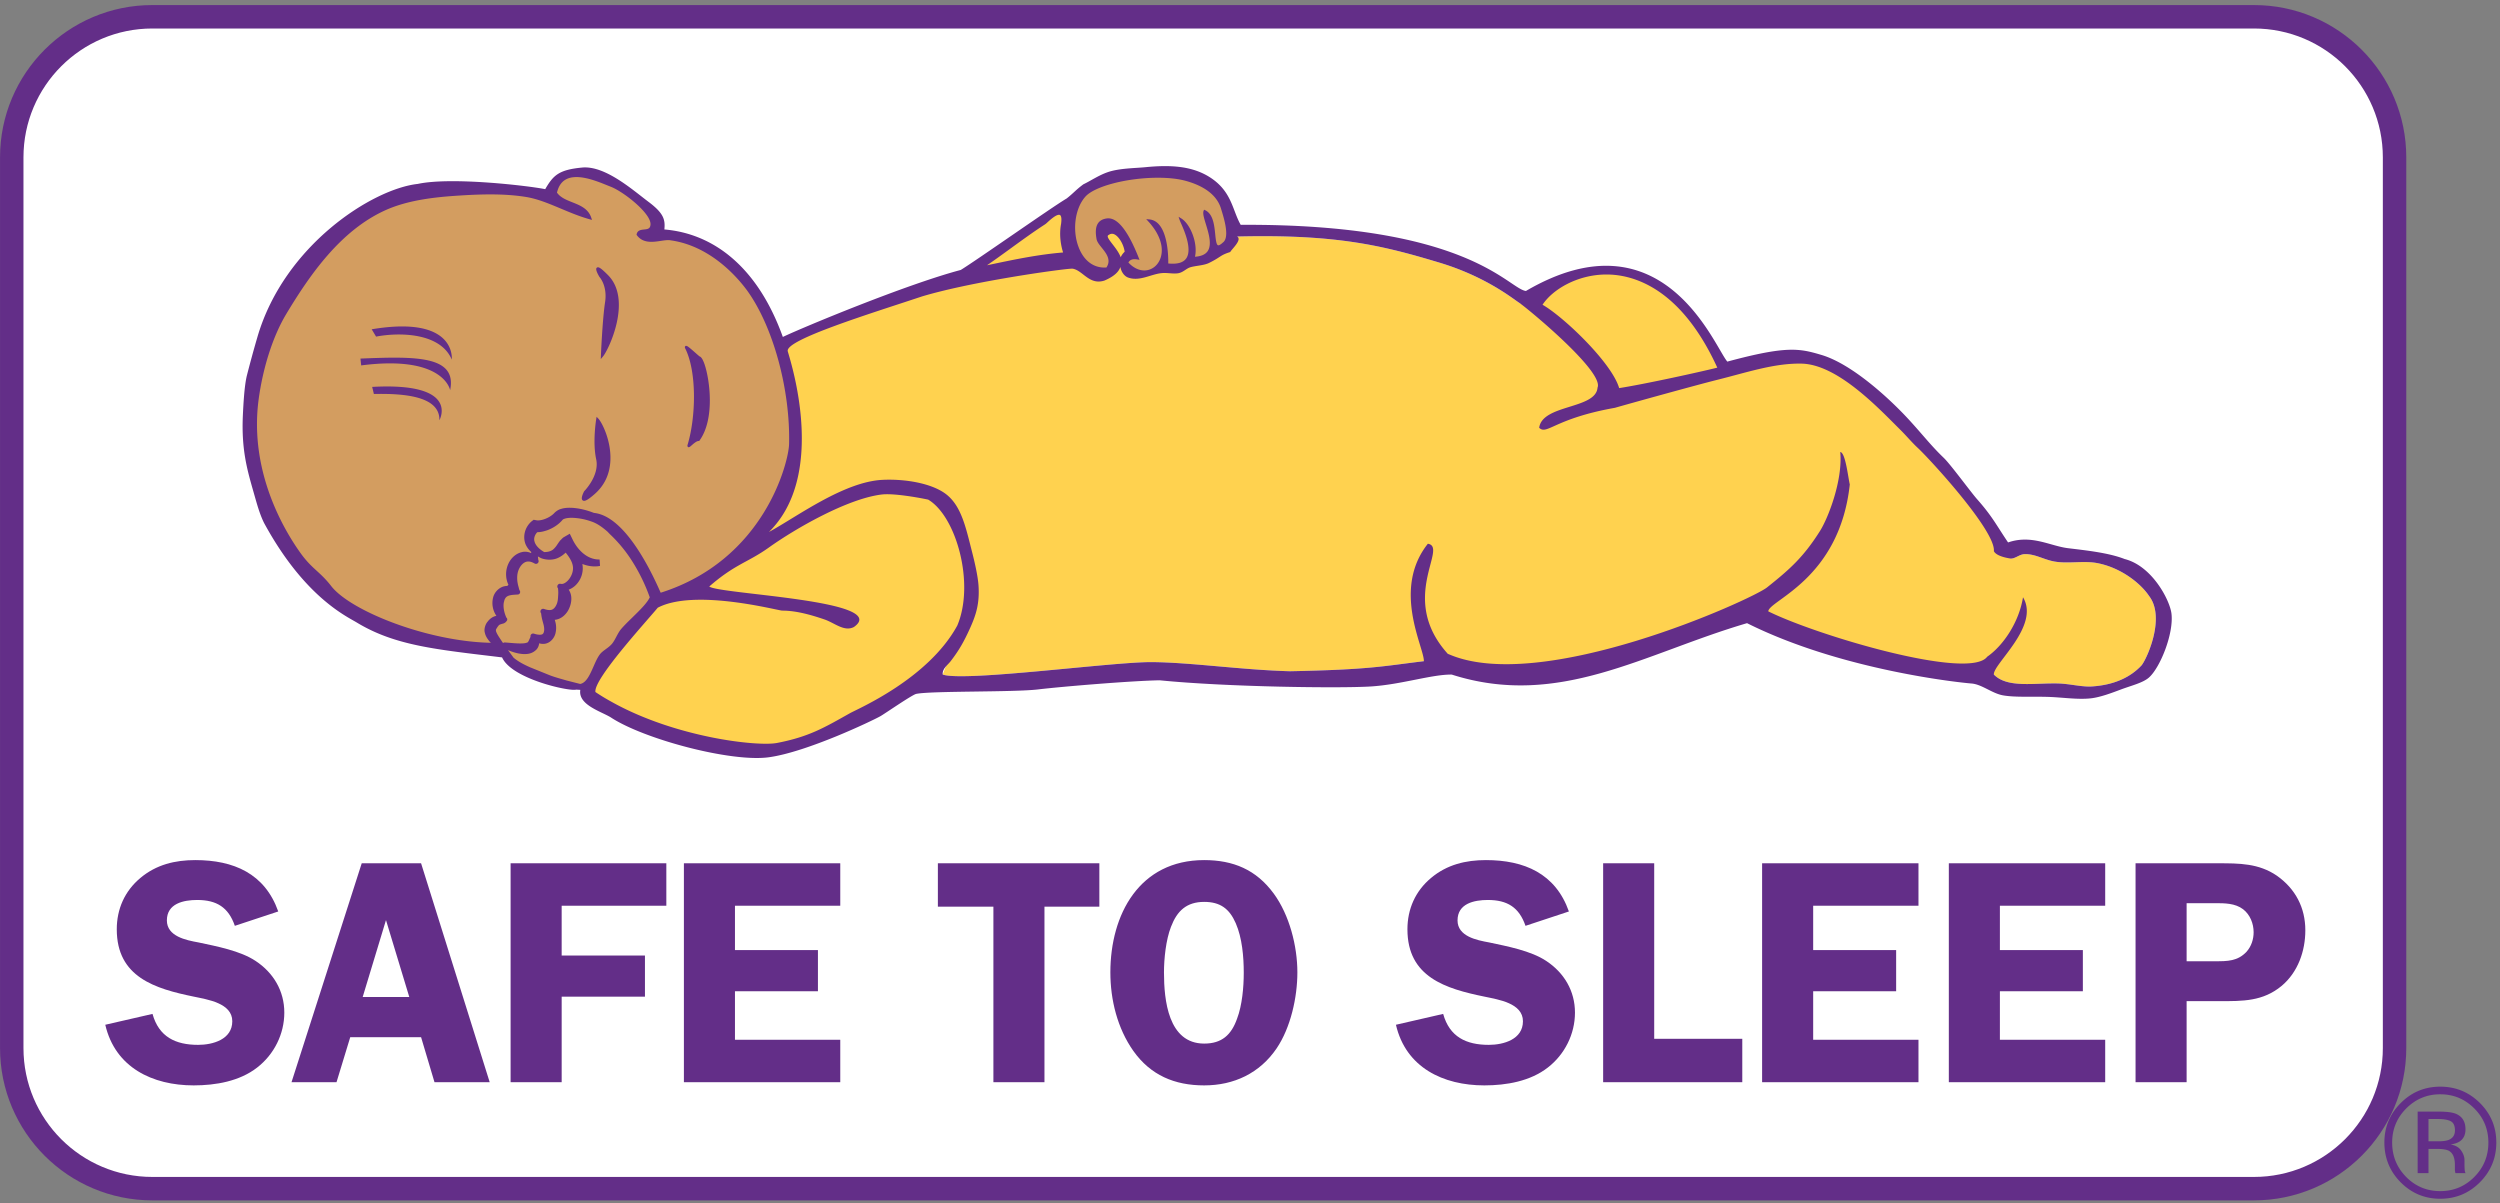
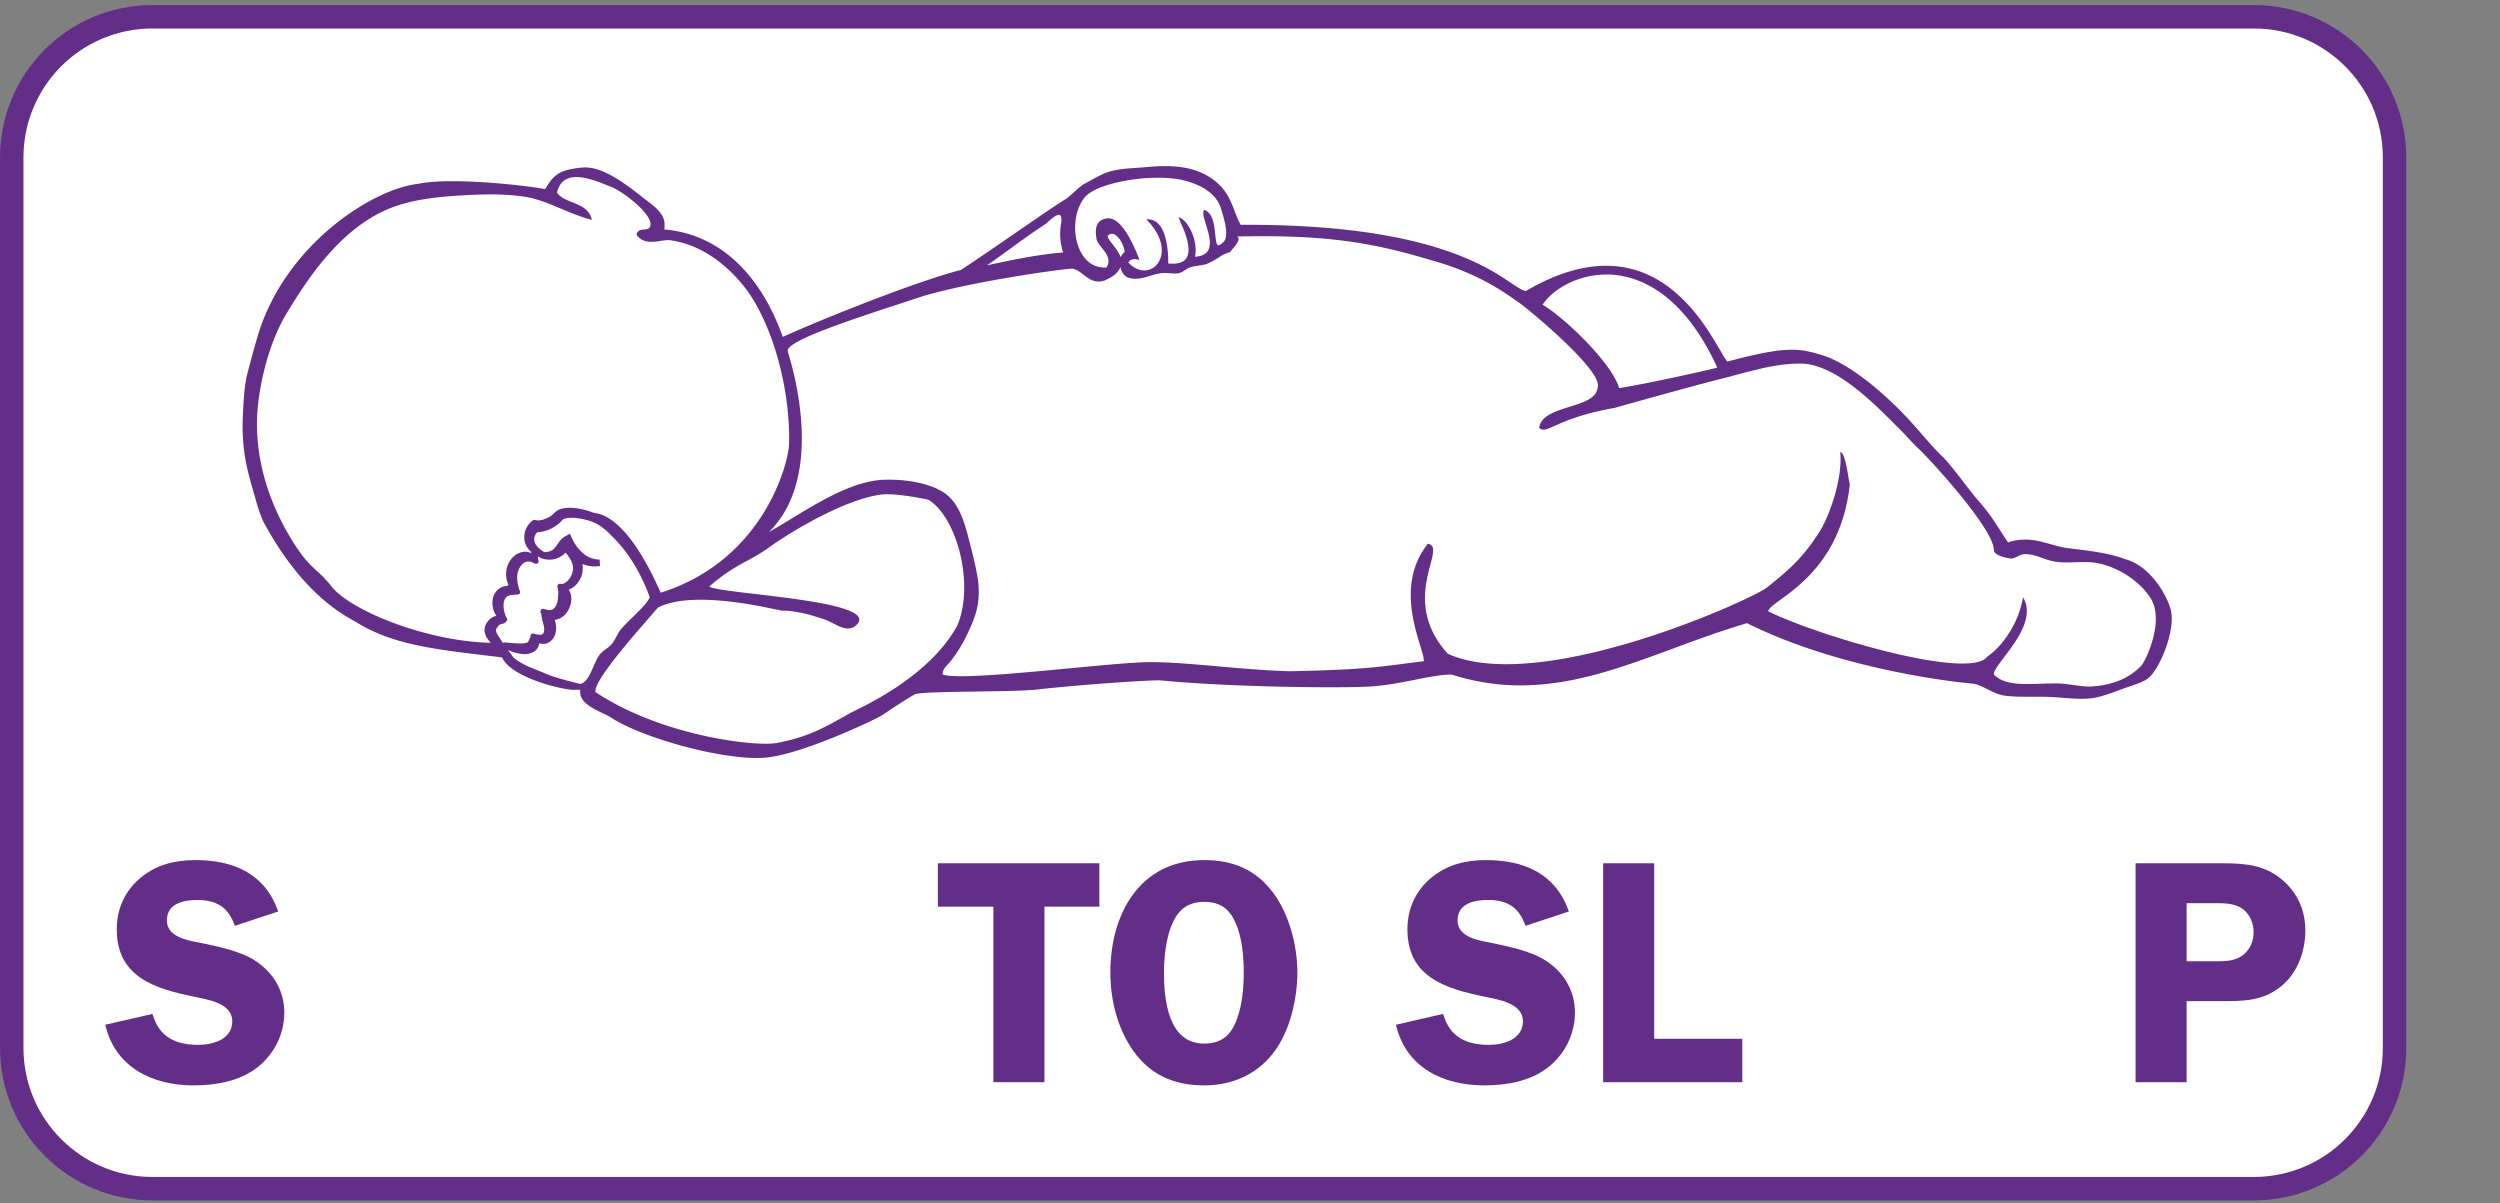
<svg xmlns="http://www.w3.org/2000/svg" xmlns:xlink="http://www.w3.org/1999/xlink" width="320" height="154">
  <rect width="100%" height="100%" fill="#808080" stroke="none" />
  <path d="M306.504 134.148c0 9.942-8.06 18-18 18h-269c-9.94 0-18-8.058-18-18v-114c0-9.941 8.06-18 18-18h269c9.94 0 18 8.059 18 18z" style="fill:#fff;stroke:#632e88;stroke-width:3" />
  <path id="a" d="M30.06 118.506c-.817-2.369-2.328-3.309-4.82-3.309-1.756 0-3.88.45-3.88 2.615 0 2.042 2.45 2.532 4.044 2.819 2.287.489 5.35 1.061 7.31 2.369 2.289 1.511 3.678 3.839 3.678 6.617 0 2.737-1.308 5.351-3.473 7.026-2.246 1.755-5.31 2.287-8.128 2.287-5.27 0-10.05-2.287-11.315-7.761l6.045-1.389c.817 2.941 2.94 3.962 5.842 3.962 1.879 0 4.37-.694 4.37-3.022 0-2.329-3.186-2.779-4.902-3.146-4.983-1.021-9.884-2.492-9.884-8.619 0-2.613 1.02-4.901 3.022-6.576 2.043-1.716 4.453-2.287 7.026-2.287 4.902 0 8.905 1.715 10.62 6.576z" style="fill:#632e88" />
-   <path d="m52.388 127.615-2.982-9.843-2.982 9.843zm10.293 10.907h-7.066l-1.716-5.76H44.83l-1.756 5.76h-5.76l8.987-28.022h7.597zM71.893 115.933v6.372h10.661v5.269h-10.66v10.948h-6.537V110.5h19.934v5.433z" style="fill:#632e88" />
-   <path id="b" d="M94.075 115.933v5.677h10.62v5.27h-10.62v6.21h13.479v5.432H87.539V110.5h20.015v5.433z" style="fill:#632e88" />
  <path d="M140.717 116.055h-7.026v22.467h-6.536v-22.467h-7.107V110.5h20.669zM149.888 118.629c-.654 1.674-.899 4.084-.899 5.841 0 3.512.531 9.109 5.147 9.109 2.247 0 3.472-1.102 4.208-3.186.653-1.715.857-4.044.857-5.882 0-2.042-.204-4.452-1.021-6.331-.817-1.879-2.002-2.738-4.044-2.738-2.246 0-3.472 1.144-4.248 3.187m-4.82 15.89c-2.043-2.901-2.941-6.537-2.941-10.049 0-7.435 3.717-14.378 12.009-14.378 3.717 0 6.659 1.224 8.905 4.289 2.002 2.736 3.023 6.699 3.023 10.089 0 3.186-.859 7.067-2.656 9.721-2.164 3.187-5.472 4.739-9.272 4.739-3.799 0-6.862-1.307-9.068-4.411M223.012 132.967v5.555h-17.81V110.5h6.536v22.467zM283.563 123.04c1.552 0 2.859 0 4.003-1.225.612-.695.898-1.593.898-2.492 0-1.102-.449-2.247-1.348-2.941-1.021-.776-2.369-.776-3.594-.776h-3.635v7.434zm-3.676 15.482h-6.536V110.5h10.538c2.737 0 5.228 0 7.556 1.593 2.37 1.675 3.637 4.085 3.637 6.985 0 2.654-.939 5.352-3.023 7.108-2.41 2.002-4.984 1.961-7.965 1.961h-4.207z" style="fill:#632e88" />
-   <path d="M268.445 72.076c-1.712-.33-3.7.102-5.43-.193-1.427-.242-2.534-1.011-3.9-.951-.607.029-1.132.55-1.693.567 0 0-.986-.702-1.365-1.45.265-2.587-6.868-10.06-8.377-11.453a285.287 285.287 0 0 1-3.761-3.591c-2.755-2.727-8.868-9.315-13.505-9.401-3.476-.065-7.314 1.999-10.77 2.22-3.056.196-1.736-.154.342-.682-7.693-17.01-20.002-12.48-22.713-8.09 2.653 1.428-2.03.198-2.8-.285-.725-.453-4.193-3.33-10.182-5.138-7.145-2.147-13.04-3.673-25.948-3.355l-22.405-1.593m0 0c.39-2.819-1.963-.229-2.21-.086-2.66 1.718-5.514 3.967-7.97 5.604l-6.766 2.99c-6.662 2.219-18.097 6.01-18.5 7.438-.1.35 2.129 6.817 1.625 13.375-.262 3.65-1.812 7.5-4.375 10.562l2.563-.313c-2.713 1.94-6.5 3.438-10.188 6.876l-6.437 2.125c-1.508 1.823-8.215 9.754-7.938 11.374.39.263 2.098 1.382 2.5 1.626 8.172 4.585 18.671 5.734 21.188 5.25 4.108-.794 6.394-1.839 9.687-3.688 1.038-.586 10.117-4.975 13.438-10.5l-1.885 5.03c2.814.953 21.766-1.635 26.766-1.595 5 .039 11.564 1.005 17.69 1.17 10.226-.205 11.837-.646 17.13-1.286l3.052-.953c1.173 1.076.905 2.542 10.66 2.096 10.62-.72 27.64-7.176 29.573-8.718l.172 1.197c6.158 3.062 26.246 9.329 28.547 6.239l.955 1.85c1.747 1.783 5.245 1.047 8.309 1.143 1.423.044 2.964.46 4.242.38 2.88-.191 4.935-1.193 6.327-2.67.59-.63 3.19-6.117.97-8.936-1.014-1.527-3.515-3.593-6.618-4.185" style="fill:#ffd24f" />
-   <path d="M141.704 34.391c1.177-1.614-1.012-2.866-1.19-3.805-.213-1.194-.145-2.305 1.19-2.474 1.798-.229 3.372 3.594 3.906 4.945-.747-.13-1.16.102-1.362.571 2.825 3.2 7.029-.862 2.854-5.387 2.15.19 2.332 4.38 2.276 5.62 5.128.632 1.96-5.129 1.757-5.762 1.066.663 2.138 3.197 1.617 4.93 4.288-.109 1.084-4.957 1.451-5.977 1.949.934.454 5.934 2.432 4.105 1.053-.749.084-3.553-.192-4.479-.574-1.944-2.486-3.112-4.726-3.704-3.818-1.01-11.123.101-12.9 2.09-2.553 2.868-1.428 9.697 2.887 9.327M78.424 82.54c.463-.534.735-1.368 1.184-1.903 1.042-1.241 3.25-2.998 3.73-4.18l1.03-.143c13.526-4.2 17.505-16.499 17.562-18.875.16-6.519-2.56-15.383-6.2-20.386-.516-.697-4.208-5.728-10.013-6.466-1.113-.104-3.036.83-4.075-.573.184-.894 1.666-.01 1.78-1.237.142-1.56-3.557-4.4-5.223-5.037-1.67-.635-6.234-2.875-7.072.946 1.03 1.571 3.756 1.243 4.408 3.235-2.897-.8-5.49-2.415-8.143-2.857-2.869-.474-5.967-.358-8.652-.187-3.47.22-6.738.646-9.502 1.903-5.67 2.575-9.522 7.994-12.724 13.32-1.88 3.121-3.073 7.356-3.567 11.04-1.078 8.148 2.34 15.507 5.432 19.791 1.455 2.012 2.461 2.335 3.902 4.19 2.672 3.43 12.98 7.275 20.94 7.316l1.34.379c.334.5.699.971 1.049 1.456.64.55 1.405.941 2.169 1.28l2.32.94c.773.32 1.583.524 2.39.762l.839.208.399.1.529.143c1.36-.197 1.778-2.682 2.64-3.836.374-.498 1.03-.762 1.528-1.329" style="fill:#d39d60" />
  <path d="M274.093 85.197c-1.392 1.477-3.446 2.48-6.327 2.67-1.278.081-2.819-.336-4.242-.38-3.064-.097-6.562.64-8.309-1.142-.149-1.328 5.953-6.205 3.73-9.895-.523 3.258-2.576 6.222-4.58 7.608-2.302 3.09-21.869-2.744-28.027-5.806.105-1.432 9.119-4.093 10.436-16.247-.207-.804-.545-4.089-1.221-4.147.336 3.581-1.52 8.404-2.598 10.115-2.123 3.358-3.863 4.901-6.787 7.226-1.934 1.543-29.004 13.825-40.86 8.48-6.378-7.08.126-13.655-2.542-14.08-4.633 5.844-.467 13.27-.509 15.034-5.294.64-6.905 1.081-17.13 1.287-6.127-.166-12.691-1.132-17.691-1.17-5-.04-23.952 2.547-26.766 1.595-.088-.732.647-1.234 1.015-1.712 1.049-1.366 1.696-2.467 2.547-4.375.681-1.54 1.178-3.01 1.016-5.33-.084-1.207-.486-2.97-.849-4.378-.758-2.95-1.315-5.706-3.225-7.234-1.818-1.454-5.286-2.026-8.143-1.899-5.003.211-11.06 4.756-14.605 6.677 2.782-2.738 3.878-6.447 4.14-10.098.469-6.458-1.677-12.72-1.738-13.06-.256-1.464 10.535-4.778 17.201-6.996 5.876-1.764 15.918-3.229 18.599-3.507.364-.036.601-.052.665-.042 1.315.208 2.121 2.144 4.07 1.524 1.268-.544 1.852-1.142 2.045-1.749.11.647.506 1.197 1.012 1.368 1.454.511 2.893-.435 4.242-.57.785-.085 1.53.135 2.205 0 .616-.127.977-.604 1.528-.764.66-.189 1.701-.223 2.341-.533 1.582-.774 1.385-.986 2.735-1.408.153-.336 1.588-1.589.872-1.985 12.909-.319 18.803 1.208 25.948 3.355 5.989 1.809 9.457 4.685 10.182 5.138.771.483 10.902 8.786 10.011 10.849-.21 2.78-7.062 2.116-7.468 5.139.995.977 1.942-1.179 9.696-2.556 1.304-.379 10.218-2.862 13.187-3.604 3.762-.94 7.209-2.116 10.685-2.051 4.638.086 9.897 5.734 12.65 8.461.704.693 1.514 1.653 2.223 2.309 1.51 1.393 10.024 10.649 9.758 13.236.379.748 2.207.949 2.207.949.561-.017 1.086-.538 1.693-.568 1.366-.059 2.473.709 3.901.952 1.729.295 3.717-.138 5.429.193 3.103.592 5.604 2.658 6.619 4.185 2.219 2.819-.38 8.307-.971 8.936m-165.299 6.094c-3.294 1.849-5.226 3.013-9.334 3.807-2.517.485-13.044-.698-21.216-5.284a26.746 26.746 0 0 1-2.029-1.233c-.279-1.624 6.467-8.972 7.977-10.794 4.753-2.496 15.417.38 15.947.374 1.815-.008 3.868.602 5.427 1.14 1.27.441 2.508 1.597 3.733.957 4.859-3.43-17.251-4.188-18.515-5.184 3.31-2.889 4.929-3.06 7.642-5 3.437-2.452 10.057-6.244 14.426-6.776 1.445-.176 4.431.333 5.956.654 3.597 2.122 5.995 10.752 3.727 16.114-3.727 6.833-12.703 10.64-13.741 11.225m163.163-19.734c-2.072-.814-5.008-1.113-7.242-1.388-2.314-.283-4.666-1.776-7.682-.737-1.49-2.203-2.002-3.315-3.968-5.538-.799-.902-3.403-4.469-4.274-5.298-1.616-1.55-2.564-2.82-4.445-4.873-2.293-2.5-7.18-7.095-11.197-8.29-2.825-.842-4.445-1.198-12.051.853-1.664-1.91-8.205-19.316-25.778-9.042-2.272-.27-7.304-8.639-36.509-8.465-1.119-1.944-1.117-4.467-4.291-6.297-2.167-1.228-4.747-1.394-7.897-1.083-1.3.13-3.349.13-4.808.63-1.179.401-2.255 1.145-3.139 1.56-.972.713-1.268 1.135-2.147 1.818-1.839 1.081-11.627 7.976-13.552 9.147-6.871 1.812-20.108 7.307-22.774 8.575-3.221-8.963-8.871-13.23-15.163-13.758.121-1.252-.067-2.065-2.04-3.542-1.971-1.475-5.523-4.658-8.482-4.383-2.955.28-3.691.963-4.731 2.768-1.933-.405-11.939-1.61-16.307-.673-5.775.63-17.105 7.833-20.533 19.604a154.915 154.915 0 0 0-1.353 4.948c-.324 1.341-.447 3.75-.51 5.141-.191 4.295.548 6.886 1.356 9.701.416 1.448.759 2.784 1.359 4.002 5.146 9.47 10.522 11.931 11.876 12.75 4.942 2.991 10.232 3.447 18.591 4.46 1.239 2.78 8.685 4.388 9.479 4.125l.519.03.015.001c-.304 1.915 2.614 2.737 3.901 3.522 4.181 2.767 15.408 5.778 20.246 5.103 4.842-.669 13.142-4.627 14.264-5.254.509-.281 4.054-2.742 4.585-2.856 1.928-.399 12.518-.2 15.606-.573 3.135-.369 11.855-1.098 15.553-1.167 8.672.865 23.131 1.037 27.033.79 3.908-.247 7.788-1.55 10.353-1.523 13.738 4.39 24.593-2.707 37.801-6.58 12.177 6.096 27.631 7.645 28.703 7.722 1.352.093 2.641 1.27 4.075 1.521 1.507.264 3.619.136 5.601.19 1.951.05 3.895.377 5.6.192 1.22-.133 2.645-.673 3.9-1.145 1.375-.509 2.799-.845 3.564-1.519 1.424-1.255 3.192-5.603 2.884-8.186-.21-1.726-2.477-6.095-5.991-6.983M62.752 24.884c-1.474 0-2.913.08-4.002.15-3.04.191-6.542.566-9.448 1.888C43.627 29.5 39.72 35.07 36.648 40.18c-1.695 2.816-2.988 6.82-3.547 10.981-1.23 9.3 3.367 16.861 5.403 19.68.761 1.053 1.386 1.626 2.046 2.232.575.526 1.168 1.071 1.852 1.952 2.477 3.18 12.301 7.09 20.428 7.253a5.674 5.674 0 0 1-.21-.223c-.226-.295-.46-.6-.559-1.065-.15-.476.098-1.142.344-1.403.292-.397.671-.66 1.087-.749l.051-.007a2.889 2.889 0 0 1-.415-2.384c.177-.692.814-1.3 1.48-1.415.116-.023.226-.029.322-.03.048-.052.101-.102.152-.152a2.703 2.703 0 0 1-.209-.575 3.23 3.23 0 0 1 .203-2.126c.361-.77.992-1.31 1.73-1.479.365-.1.798-.055 1.188.131a4.072 4.072 0 0 1-.008-.156 2.797 2.797 0 0 1-.703-.959c-.412-1-.102-2.21.754-2.946l.271-.212.342.066c.487.098 1.338-.182 1.891-.577l.041-.029c.138-.102.214-.158.36-.31.183-.199.535-.449.825-.522.338-.11.701-.162 1.131-.162.14 0 .274.005.41.012.904.07 1.79.282 2.713.646 3.69.364 6.901 6.475 8.49 10.091l.055.126c13.297-4.205 16.38-16.724 16.436-19.024.17-6.996-2.049-15.097-5.399-19.7-1.268-1.715-4.756-5.749-9.906-6.403-.284-.027-.69.028-1.104.091-.394.06-.802.12-1.21.12-.846 0-1.439-.269-1.866-.846l-.04-.056.013-.068c.107-.522.576-.569.953-.607.48-.047.775-.103.822-.613.13-1.406-3.429-4.23-5.122-4.876l-.503-.2c-1.008-.407-2.53-1.022-3.85-1.022-1.365 0-2.18.652-2.496 1.991.44.628 1.183.925 1.967 1.238 1.004.4 2.041.815 2.422 1.98l.091.275-.28-.077c-1.283-.355-2.51-.869-3.696-1.367-1.524-.639-2.963-1.243-4.43-1.487-1.36-.225-2.87-.334-4.616-.334m1.867 57.35c.221.015.416.031.61.048.63.054 1.218.105 1.755.067.34-.02.557-.119.59-.156.053-.062.14-.254.24-.477l.096-.21a.337.337 0 0 1 .422-.403l.101.031c.394.123.786.147.962.061.128-.067.218-.176.257-.502.024-.253-.022-.578-.138-.964l-.025-.093c-.089-.333-.18-.675-.224-1.133a.353.353 0 0 1-.026-.432.352.352 0 0 1 .387-.129l.124.041c.406.13.773.14.965.025.212-.11.39-.327.521-.628.14-.294.178-.64.197-.97l.007-.124a4.739 4.739 0 0 0-.014-.98.33.33 0 0 1-.086-.184.345.345 0 0 1 .065-.26.346.346 0 0 1 .282-.142l.15.021a.47.47 0 0 0 .067.004c.285 0 .64-.233.945-.624.29-.387.465-.838.493-1.268.048-.55-.218-1.2-.789-1.932l-.079-.102c-.02-.028-.043-.055-.064-.083-.219.2-.485.42-.805.586-.372.21-.8.317-1.269.317-.3 0-.613-.047-.906-.135l-.1-.033c-.126-.052-.25-.12-.373-.187l-.057-.032-.048-.024v.006l.026.201c.008.082.013.164.031.244a.344.344 0 0 1-.126.445.351.351 0 0 1-.352.004l-.096-.05c-.038-.025-.067-.037-.096-.05l-.045-.019c-.355-.165-.7-.18-.982-.046-.305.148-.582.452-.763.834-.192.39-.272.843-.244 1.388.017.298.077.627.18.975l.026.106c.023.092.048.184.08.28a.335.335 0 0 1 .02.433.338.338 0 0 1-.25.124l-.136.003c-.034 0-.064.004-.092.007a1.112 1.112 0 0 1-.118.008c-.426.024-.73.082-.92.175-.197.1-.32.242-.424.495l-.004.021c-.03.121-.064.244-.092.37-.074.548.045 1.216.338 1.866l.004.01a.297.297 0 0 1 .086.356l-.03.05-.089.11a.775.775 0 0 1-.367.24l-.128.031-.14.045-.044.015a.67.67 0 0 0-.197.083 1.105 1.105 0 0 0-.197.224c-.046.067-.082.12-.122.184-.112.185-.112.195-.11.292v.052c.016.083.088.294.235.533.08.143.174.287.27.43.13.201.265.403.406.606a.38.38 0 0 1 .228-.075m.407.977c.111.156.226.31.337.46.125.17.25.34.372.51.637.54 1.424.926 2.107 1.229l2.317.938c.597.248 1.234.429 1.85.605.175.05.35.1.525.152l1.73.44c.787-.14 1.25-1.193 1.7-2.215.255-.586.5-1.14.808-1.554.205-.274.481-.474.772-.686.261-.191.533-.39.764-.652.224-.258.41-.606.587-.943.18-.337.363-.683.594-.958.38-.451.9-.96 1.45-1.496.94-.918 1.911-1.867 2.233-2.588-.01-.03-.023-.058-.034-.087-.022-.057-.045-.114-.065-.176a22.92 22.92 0 0 0-2.385-4.713 17.795 17.795 0 0 0-2.584-3.07 3.758 3.758 0 0 1-.187-.191c-.073-.078-.145-.156-.227-.226-.562-.48-1.246-1.006-2.049-1.258a8.025 8.025 0 0 0-2.386-.453h-.112c-.373 0-.7.048-.922.136a.55.55 0 0 0-.259.177c-.144.179-.409.42-.59.555-.398.307-.85.553-1.34.732-.412.132-.784.24-1.246.24h-.006c-.266.258-.484.708-.377 1.148l.005.004.011.042c.032.132.093.269.187.418.06.096.133.192.223.287.174.194.406.382.693.563a1.184 1.184 0 0 1 .121.083h.045c.512 0 .924-.14 1.193-.402a3.04 3.04 0 0 0 .463-.576 2.58 2.58 0 0 1 .073-.108c.071-.106.154-.226.257-.357.03-.04.071-.08.112-.118l.088-.087c.038-.042.074-.082.125-.126.044-.04.072-.066.113-.098l.822-.474.38.78c.208.427.482.842.79 1.2.508.585 1.355 1.288 2.505 1.316l.14.004.056.82-.138.024c-.672.104-1.418.007-2.123-.274a3.046 3.046 0 0 1-.842 2.703 2.59 2.59 0 0 1-.908.587c.166.25.277.536.317.826.08.598-.06 1.238-.398 1.849-.187.32-.72 1.07-1.657 1.18l-.048.006c.19.549.227 1.089.116 1.617-.106.652-.675 1.38-1.446 1.455a1.68 1.68 0 0 1-.667-.07 1.374 1.374 0 0 1-.317.772c-.516.542-1.098.61-1.547.61l-.14-.002a4.828 4.828 0 0 1-1.004-.165 6.266 6.266 0 0 1-.977-.344m79.409-49.61c.607.656 1.326 1.016 2.035 1.016.859 0 1.623-.528 1.996-1.376.612-1.4.06-3.23-1.477-4.895l-.273-.296.4.035c2.396.212 2.437 4.759 2.422 5.637 1.174.12 1.952-.11 2.324-.681.766-1.176-.301-3.582-.703-4.487a5.82 5.82 0 0 1-.171-.408l-.13-.403.36.224c1.139.707 2.133 3.143 1.74 4.896.774-.052 1.313-.284 1.606-.691.6-.835.15-2.3-.21-3.474-.234-.761-.42-1.361-.296-1.7l.058-.161.156.074c1.014.487 1.16 1.925 1.278 3.08.07.692.144 1.409.399 1.409.089 0 .262-.062.58-.358.896-.637.158-3.041-.157-4.068l-.076-.252c-.631-2.131-2.86-3.133-4.617-3.598-.927-.245-2.12-.375-3.451-.375-3.934 0-8.103 1.085-9.295 2.417-1.41 1.584-1.735 4.563-.74 6.782.707 1.57 1.925 2.389 3.427 2.293.657-.97-.01-1.804-.6-2.542-.318-.397-.593-.741-.658-1.084-.11-.618-.207-1.505.217-2.08.237-.32.608-.515 1.107-.578 1.32-.167 2.682 1.534 4.07 5.042l.103.258-.274-.048c-.577-.1-.95.02-1.15.392m-8.885-6.108c-.416 0-1.143.66-1.492.979a2.27 2.27 0 0 1-.268.227c-1.447.936-2.965 2.038-4.432 3.103-1.054.765-2.058 1.494-3.02 2.15l.542-.112c2.957-.622 6.013-1.264 9.197-1.524-.19-.59-.564-2.055-.258-3.66.098-.703.007-.98-.085-1.086a.226.226 0 0 0-.184-.077m6.785 2.428a.667.667 0 0 0-.391.134c-.121.058-.143.108-.152.141-.051.207.275.625.617 1.07.37.478.818 1.053 1.043 1.665.117-.269.285-.506.506-.708-.127-1.022-.918-2.302-1.623-2.302m55.11 9.086c2.635 1.491 8.859 7.4 9.808 10.67 3.3-.514 10.313-2.057 12.563-2.619-4.737-10.37-10.913-11.923-14.182-11.923-3.737 0-6.918 1.93-8.189 3.872" style="fill:#632e88;fill-rule:evenodd" />
-   <path d="M47.857 50.43c3.883-.084 8.469.28 8.385 3.364 0 0 2.77-4.896-8.604-4.27zM48.138 43.086c2.936-.562 8.219-.531 9.688 2.938 0 0 .666-5.71-10.25-3.875zM46.138 45.898c6.995-.282 12.396-.417 11.479 4.042 0 0-.791-4.542-11.385-3.167zM313.711 143.527c-.35-.195-.91-.293-1.68-.293h-1.185v2.852h1.254c.588 0 1.03-.059 1.322-.176.541-.215.812-.625.812-1.23 0-.575-.173-.958-.523-1.153m-1.498-1.24c.977 0 1.693.093 2.148.283.815.338 1.221 1.004 1.221 1.994 0 .703-.256 1.223-.767 1.555-.272.176-.65.302-1.137.381.615.097 1.064.353 1.35.77.285.417.427.823.427 1.22v.574c0 .184.008.38.02.586.013.21.037.346.068.41l.05.098h-1.3a.806.806 0 0 0-.02-.078 1.85 1.85 0 0 0-.019-.088l-.029-.254v-.623c0-.908-.246-1.508-.743-1.8-.292-.169-.806-.253-1.542-.253h-1.094v3.096h-1.387v-7.87zm-4.219-.4c-1.197 1.202-1.797 2.658-1.797 4.365 0 1.718.596 3.183 1.787 4.394 1.2 1.211 2.655 1.817 4.366 1.817 1.713 0 3.168-.606 4.365-1.817 1.2-1.21 1.797-2.676 1.797-4.394 0-1.707-.598-3.163-1.797-4.366-1.203-1.21-2.658-1.816-4.365-1.816-1.7 0-3.15.605-4.356 1.816m9.434 9.444c-1.399 1.406-3.092 2.11-5.078 2.11-1.985 0-3.674-.704-5.069-2.11-1.386-1.4-2.08-3.096-2.08-5.088 0-1.973.701-3.66 2.1-5.059 1.394-1.394 3.076-2.09 5.05-2.09 1.985 0 3.678.696 5.077 2.09 1.4 1.393 2.1 3.078 2.1 5.06 0 1.983-.7 3.68-2.1 5.087M76.898 45.964l.02-.454c.002-.047.194-4.654.535-6.847.316-2.098-.717-3.209-.727-3.22-.35-.595-.472-.963-.38-1.123a.217.217 0 0 1 .193-.107c.152 0 .416.122 1.296 1.013 3.118 3.152.073 9.54-.644 10.39zM74.765 64.107a.28.28 0 0 1-.248-.132c-.154-.257.123-.84.248-1.08l.03-.038c.02-.02 1.968-2 1.517-4.068-.473-2.186-.017-5.014.002-5.133l.051-.307.215.225c.486.507 1.66 2.843 1.552 5.35-.075 1.75-.748 3.197-2 4.3-.886.783-1.197.883-1.367.883M88.163 57.238h-.079l-.06-.069c-.06-.08-.03-.179-.017-.22 1.082-3.569 1.211-9.402-.323-12.398-.04-.112-.016-.173.01-.208l.046-.065.096-.007c.138 0 .347.16 1.18.894.21.186.468.415.538.46.086.027.33.12.644 1.05.634 1.88 1.348 6.932-.655 9.707l-.047.066h-.08c-.255 0-.642.34-.873.544-.2.175-.282.247-.38.247" style="fill:#632e88" />
  <use transform="translate(165.204)" xlink:href="#a" />
  <use transform="translate(138.011)" xlink:href="#b" />
  <use xlink:href="#b" transform="translate(161.911)" />
</svg>